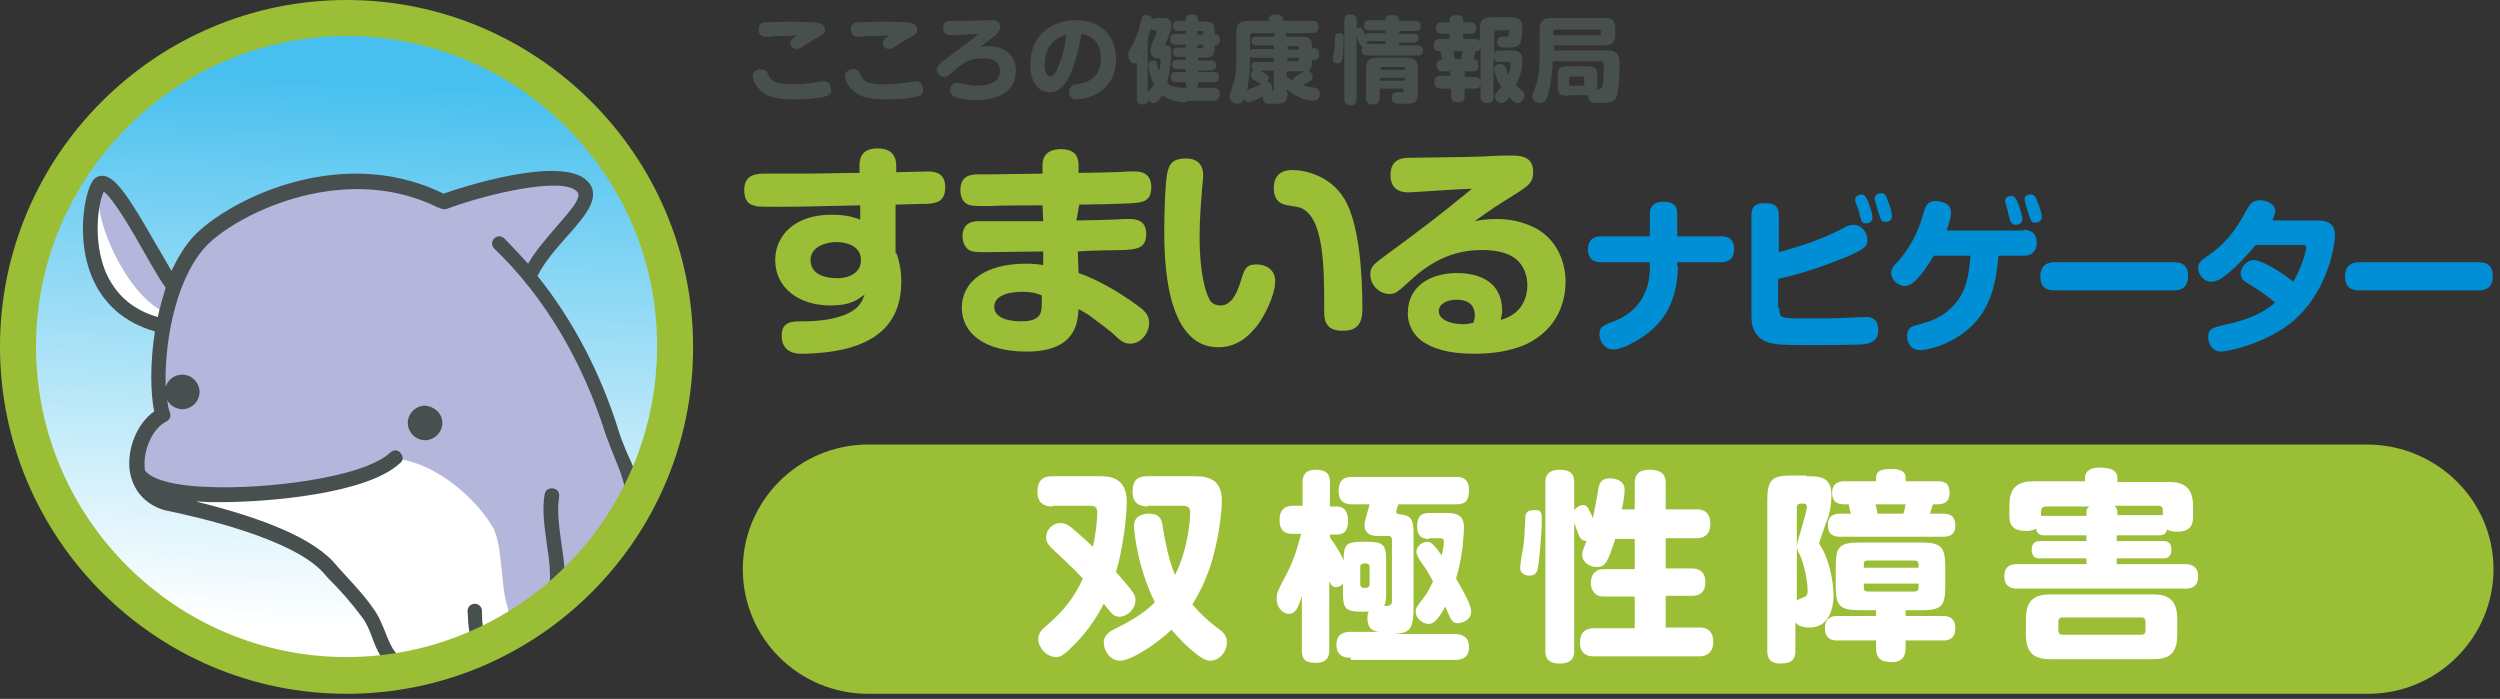
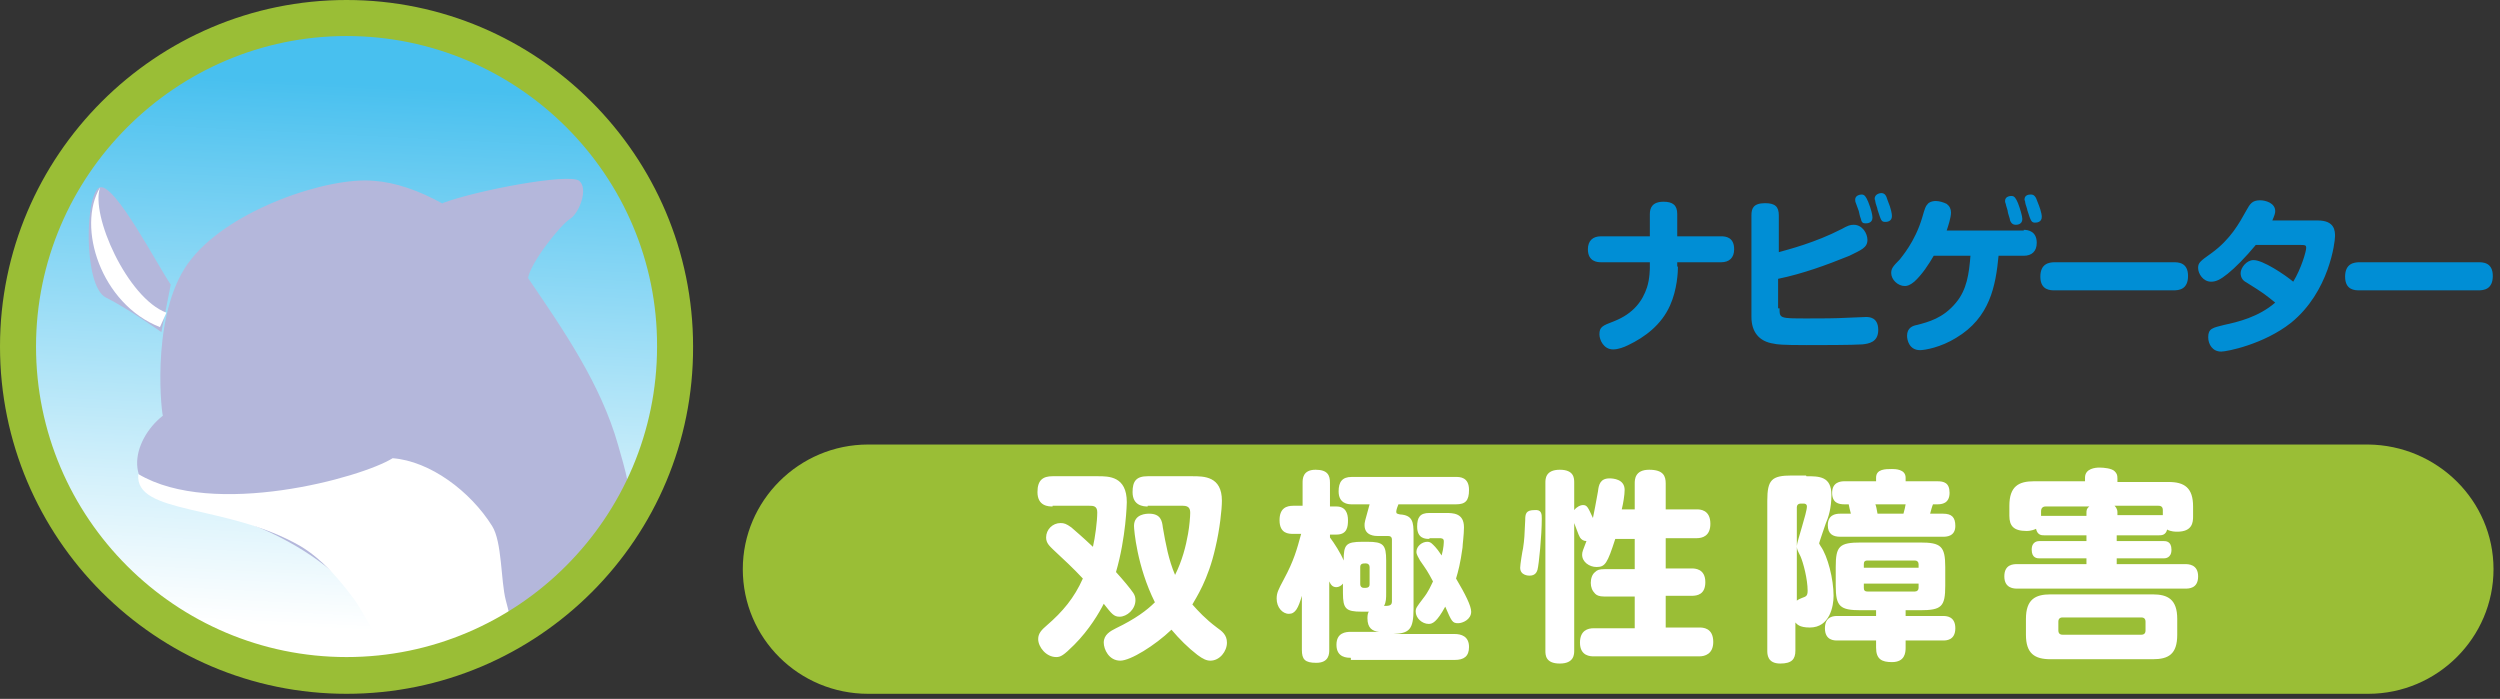
<svg xmlns="http://www.w3.org/2000/svg" width="347" height="97" viewBox="0 0 347 97" fill="none">
  <rect x="0" y="0" width="347" height="97" fill="#333333" stroke="none" />
  <g clip-path="url(#clip0_1_61)">
    <path d="M93.8 48.1C93.8 73.3 73.4 93.7 48.2 93.7C23 93.7 2.6 73.3 2.6 48.1C2.6 22.9 23 2.5 48.2 2.5C73.3 2.5 93.8 22.9 93.8 48.1Z" fill="url(#paint0_linear_1_61)" />
    <path d="M87.4 72.4C86.7 75.2 82.7 80.1 80.2 81.5C79 82.2 77.7 82.7 76.5 83.2C75.7 85.5 74 87.2 70.4 88C68.5 88.4 67.6 88 67 87C64.7 88 62.4 89.1 59.9 89.9C55.9 91.3 54.8 91.9 53 88.1C47.5 76.5 33.5 71.5 25 69.9C16.6 68.3 18.3 61.1 22.6 57.7C22.3 56.4 21 42.7 26.6 35.9C32.1 29 45.6 24.5 51.9 25.1C54.8 25.3 58.1 26.4 61.5 28.3L61.4 28.2C66.2 26.4 79 24 80.4 25.1C81.7 26.2 80.4 29.6 79.1 30.4C77.8 31.2 73.6 36.5 73.3 38.6C78.2 45.8 83.4 53.3 85.8 61.8C86.6 64.6 88.1 69.4 87.4 72.4ZM23.7 39.5C21.9 36.9 16 25.5 13.9 26C11.8 26.5 11.5 39.7 14.7 41.3C17.9 42.9 22.4 46.1 22.4 46.1L23.7 39.5Z" fill="#B4B7DB" />
    <path d="M58.2 91.5C57.1 91.4 56 91.2 55 90.8C52.5 89.8 50.8 85.4 49.1 83.1C47 80.3 44.7 77.6 41.7 75.8C31.5 69.9 18.6 71.5 19.2 65.8C29.6 72 50.2 66.3 54.5 63.6C59.7 64 65.3 68.2 68.3 73C69.7 75.2 69.5 80.6 70.2 83.3C71 86.4 71.5 87.4 68.5 89.2C65.8 90.7 61.7 91.8 58.2 91.5ZM23.1 43.4C17.7 41.4 12.5 29.8 13.9 26C10.6 31.5 14 42.2 22.2 45.4L23.1 43.4Z" fill="white" />
-     <path d="M61.4 58.7C61.4 60 60.3 61.1 59 61.1C57.7 61.1 56.6 60 56.6 58.7C56.6 57.4 57.7 56.3 59 56.3C60.3 56.4 61.4 57.4 61.4 58.7ZM88.2 72.8C86.2 77 83.1 79.6 79.9 82.4C79.2 83 78.5 83.5 77.8 84.2C77.6 84.4 77.3 84.6 77.1 84.8C75.9 86.4 73.8 87.7 71.8 88.7C68 91.1 64.1 92.6 60.2 93.4C59.3 93.6 58.5 93.7 57.6 93.7C55.7 93.7 54 93.1 52.8 91C52.3 90.2 52 89.4 51.7 88.6C51.3 87.5 50.9 86.5 50.2 85.6C48.8 83.7 47.2 81.9 45.5 80.2L44.8 79.4C40.4 74.7 27.6 71.8 22.8 70.8C20.1 70 18.4 68 18 65.3C17.6 62.2 19.1 58.7 21.4 57.1C20.9 54.7 20.8 50.5 21.5 46C17.3 44.8 14.3 42.2 12.7 38.3C10.6 33.1 11.7 27 12.8 25.2C13.1 24.7 13.6 24.4 14.2 24.4C16 24.4 18 27.5 21.7 34C22.5 35.3 23.2 36.6 23.8 37.6C24.6 35.9 25.5 34.4 26.6 33.1C30.8 28.3 46.7 19.7 61.4 26.8C61.5 26.8 61.5 26.9 61.5 26.9C64 26 77.9 21.5 81.5 25.1C83.6 27.2 81.3 29.9 78.8 32.7C77.3 34.4 75.6 36.3 74.6 38.3C79.5 44.4 83.4 51.8 85.9 59.9C86.2 60.9 86.6 61.8 87 62.8C88.4 65.8 89.9 69.2 88.2 72.8ZM21.9 44C22.2 42.6 22.6 41.3 23 39.9C23 39.9 22.9 39.9 22.9 39.8C22.1 38.7 21.1 36.9 20 35C18.5 32.3 15.7 27.5 14.4 26.6C13.6 28.3 12.9 33.3 14.6 37.6C16 40.9 18.4 43 21.9 44ZM85.3 63.5C84.9 62.5 84.5 61.5 84.1 60.4C80.9 50.2 75.6 41.2 68.6 34.5C68.2 34.1 68.2 33.5 68.6 33.1C69 32.7 69.6 32.7 70 33.1C71.1 34.2 72.2 35.4 73.3 36.6C74.4 34.7 76 32.9 77.3 31.4C79 29.4 80.9 27.4 80.1 26.6C78.1 24.4 67.3 27 62 29C61.6 29.1 61.2 29 60.9 28.8C60.8 28.8 60.7 28.8 60.6 28.7C47.1 22.2 32 30.2 28.3 34.5C24.1 39.4 22.8 48.2 23 53.7C23.3 52.7 24.2 52 25.3 52C26.6 52 27.7 53.1 27.7 54.4C27.7 55.7 26.6 56.8 25.3 56.8C24.4 56.8 23.5 56.2 23.2 55.5C23.3 56.2 23.4 56.9 23.6 57.3C23.8 57.8 23.5 58.3 23.1 58.5C21.2 59.4 19.8 62.5 20.1 65.1V65.3C20.2 65.3 20.2 65.4 20.3 65.5C21.4 66.7 24.7 67.5 29.3 67.6C36.1 67.9 50.2 66.5 54.2 62.8C54.6 62.4 55.3 62.4 55.6 62.9C56 63.3 56 64 55.5 64.3C50.9 68.6 37 69.7 30.6 69.7H29.1C28.5 69.7 27.8 69.6 27.2 69.6C34.4 71.4 42.5 74 46.2 77.9L46.9 78.7C48.5 80.5 50.3 82.3 51.7 84.3C52.6 85.5 53 86.6 53.5 87.8C53.8 88.6 54.1 89.3 54.5 90C55.6 91.8 57.2 91.9 59.7 91.4C61.8 91 63.9 90.3 66 89.4C65.1 88.6 65 87.1 64.9 84.8C64.9 84.2 65.4 83.8 65.9 83.8C66.5 83.8 66.9 84.3 66.9 84.8C66.9 87.3 67.2 87.9 67.4 88C67.5 88.1 68 88.2 70.3 87.1C70.4 87 70.5 87 70.7 86.9C72.3 85.9 74 84.7 75.6 83.3C75.8 83.1 75.9 82.8 76 82.6C76.6 80.6 76.3 78.1 75.9 75.5C75.6 73.2 75.2 70.8 75.6 68.6C75.7 68 76.2 67.7 76.8 67.8C77.4 67.9 77.7 68.4 77.6 69C77.3 70.9 77.6 73.1 77.9 75.3C78.2 77.2 78.5 79.2 78.3 81.1L78.5 80.9C81.6 78.3 84.5 75.8 86.3 72C87.6 69.2 86.5 66.4 85.3 63.5Z" fill="#484F4F" />
    <path d="M48.1 96.3C21.6 96.3 0 74.7 0 48.1C0 21.6 21.6 0 48.1 0C74.6 0 96.2 21.6 96.2 48.1C96.3 74.7 74.7 96.3 48.1 96.3ZM48.1 5C24.4 5 5 24.4 5 48.1C5 71.9 24.4 91.2 48.1 91.2C71.9 91.2 91.2 71.8 91.2 48.1C91.3 24.4 71.9 5 48.1 5Z" fill="#9ABE36" />
-     <path d="M124.4 35.1C124.7 35.9 125.1 37.2 125.1 39.1C125.1 44.7 121.8 47.7 116 48.7C113.7 49.1 111.7 49.1 111.3 49.1C110.7 49.1 108.5 49.1 108.5 46.6C108.5 44.6 109.9 44.6 111.5 44.6C113.3 44.6 116 44.4 117.9 43.4C119.5 42.6 119.8 41.4 120 40.9C119 41.6 118.1 42.4 115.3 42.4C110.8 42.4 107.6 39.9 107.6 36.1C107.6 32.7 110.3 29.8 115.4 29.8C116.5 29.8 118 29.9 119.4 30.5V28.5C113.9 28.6 111.9 28.7 108.5 28.7C105.4 28.7 105.1 28.7 104.6 28.5C104.1 28.4 103.3 28 103.3 26.4C103.3 24.2 105 24.1 106.1 24.1H111.2C114.6 24.1 115.9 24 119.3 24V23.2C119.3 22.5 119.2 20.6 121.8 20.6C124.4 20.6 124.4 22.5 124.4 23.1V23.9C125.1 23.9 128.2 23.8 128.8 23.8C129.8 23.8 131.2 24 131.2 26C131.2 28.1 129.8 28.2 128.7 28.3C128.1 28.3 127.7 28.3 124.3 28.4V35.1H124.4ZM119.5 36.1C119.5 33.7 116.6 33.6 116.1 33.6C114.7 33.6 112.5 34.2 112.5 36.1C112.5 38.4 115.2 38.6 116 38.6C117.8 38.7 119.5 37.9 119.5 36.1ZM149.4 30.6C150.4 30.6 155.1 30.5 156 30.4H156.9C158 30.4 159.1 30.8 159.1 32.5C159.1 34.5 157.7 34.6 156 34.7C155 34.7 150.5 34.8 149.6 34.9L149.7 37.9C153 39 156.6 41.4 158.4 42.8C159.4 43.6 159.5 44.3 159.5 44.8C159.5 46.2 158.4 47.7 156.9 47.7C156.2 47.7 155.7 47.5 154.7 46.5C154.2 46 152.8 45 151.5 44C150.7 43.4 150.2 43.2 149.7 42.9C149.6 44.8 149.3 48.8 142.5 48.8C136.7 48.8 133.5 46.3 133.5 42.7C133.5 39.2 136.6 36.6 142.4 36.6C143.5 36.6 144.3 36.7 144.8 36.8V34.9C143.6 34.9 138.2 35 137.1 35C135.6 35 135 35 134.5 34.7C134 34.4 133.6 33.7 133.6 32.8C133.6 31.3 134.5 30.7 135.8 30.7H144.8L144.7 28.5C143.5 28.5 138.5 28.5 137.4 28.6H136.7C135.4 28.6 134.7 28.6 134.2 28.3C133.6 28 133.3 27.2 133.3 26.4C133.3 24.2 135 24.2 135.9 24.2H137.6C138.7 24.2 143.6 24.1 144.7 24.1V22.9C144.7 21 146.3 20.7 147.2 20.7C148.5 20.7 149.7 21.1 149.7 22.9V24C150.8 24 155.7 23.9 156.7 23.8H157.6C158.5 23.8 159.8 24.1 159.8 26C159.8 28 158.5 28.1 157.2 28.2C156 28.3 150.9 28.4 149.8 28.4L149.4 30.6ZM141.9 40.5C141.1 40.5 138 40.6 138 42.6C138 43.9 139.5 44.6 141.7 44.6C142.6 44.6 143.8 44.5 144.3 43.7C144.6 43.2 144.6 42.7 144.6 41C144.1 40.8 143.3 40.5 141.9 40.5ZM167 24.4C167 24.8 166.8 26.5 166.8 26.9C166.7 28 166.5 30.6 166.5 32.9C166.5 37.4 167.2 40.4 167.9 41.6C168.1 42 168.6 42.4 169.4 42.4C170.8 42.4 171.6 41 172.2 39.1C172.7 37.4 172.9 36.7 174.4 36.7C175.8 36.7 177 37.5 177 39C177 41.1 175.4 44 174.5 45.2C173.8 46 172.2 48.2 169.1 48.2C161.6 48.2 161.6 35.5 161.6 31.8C161.6 30.1 161.7 24.9 162.1 23.7C162.5 22.1 163.6 22 164.8 22C167 22.1 167 23.9 167 24.4ZM183.8 43.1C183.8 37.1 183.8 30 180.4 28.8C180.1 28.7 178.6 28.5 178.3 28.4C177.6 28.2 176.8 27.7 176.8 26.1C176.8 24.9 177.3 23.6 179.4 23.6C181 23.6 184.6 24.3 186.6 27.6C188.6 30.9 189.1 37.6 189.1 42.8C189.1 44 189 45.9 186.5 45.9C183.8 46 183.8 44.2 183.8 43.1ZM207.8 30.4C209.4 30.4 211.1 30.7 212.8 31.5C215.8 32.9 217.3 36 217.3 39.1C217.3 41.6 216.4 45.6 211.8 47.8C209.5 48.8 207 49.1 204.6 49.1C200.8 49.1 198.9 48.3 197.6 47.5C196.2 46.6 195.4 45.1 195.4 43.5C195.4 39.6 198.7 37.9 202.2 37.9C204.2 37.9 208.5 38.4 208.5 43.2C208.5 43.6 208.4 43.9 208.3 44.4C211.7 43.5 212 40.6 212 39.6C212 38.3 211.5 36.2 209.3 35.3C208.1 34.8 206.6 34.7 205.8 34.7C203.3 34.7 199.8 35.2 195.9 38.8C193.8 40.7 193.7 40.8 192.8 40.8C191.6 40.8 190.2 39.7 190.2 38.1C190.2 37 190.6 36.7 192.8 35.1C196.9 32.1 199.9 29.8 203.2 27.1C203.6 26.8 203.8 26.6 204.3 26.2C202.9 26.2 196.2 26.7 195.5 26.7C194.8 26.7 193 26.6 193 24.3C193 22.1 194.6 21.9 195.6 21.9C203.7 21.8 204.4 21.8 208.3 21.6H209.9C210.8 21.6 212.8 21.6 212.8 23.8C212.8 25.4 212.4 25.7 208.8 27.9C206.9 29.1 205.5 30.1 204.7 30.7C205.7 30.5 206.6 30.4 207.8 30.4ZM204.7 43.8C204.7 42.1 203.5 41.6 202.2 41.6C200.8 41.6 199.7 42.2 199.7 43.2C199.7 44.2 201 45 203.2 45C203.7 45 204 44.9 204.5 44.8C204.7 44.2 204.7 44 204.7 43.8Z" fill="#9ABE36" />
    <path d="M232.9 37C232.9 37.7 232.8 40.2 231.8 42.4C230.6 45.1 228.3 46.8 226 47.9C225.4 48.2 224.6 48.5 223.9 48.5C222.6 48.5 222 47.2 222 46.4C222 45.4 222.4 45.2 224 44.6C226.8 43.5 228 41.7 228.6 39.9C229 38.7 229 37.2 229 37.1V36.4H222.2C221.7 36.4 220.4 36.3 220.4 34.6C220.4 33.4 221.1 32.8 222.2 32.8H229V29.7C229 28.9 229.3 28 230.9 28C232.2 28 232.8 28.5 232.8 29.7V32.8H238.9C239.5 32.8 240.7 32.9 240.7 34.6C240.7 35.8 240 36.4 238.9 36.4H232.8V37H232.9ZM247 42.8C247 44.2 247 44.2 250.9 44.2C252.7 44.2 254.8 44.2 256.5 44.1C256.9 44.1 258.6 44 259 44C259.4 44 260.7 44 260.7 45.8C260.7 47.5 259.4 47.7 258.5 47.8C257.1 47.9 252.5 47.9 250.7 47.9C247.3 47.9 246.6 47.8 246.2 47.7C244.1 47.4 243.1 46 243.1 44V29.9C243.1 29 243.3 28.2 245 28.2C246.4 28.2 246.9 28.7 246.9 29.9V35C248.3 34.6 251.9 33.7 255.6 31.8C256.5 31.3 256.8 31.2 257.3 31.2C258.5 31.2 259.2 32.4 259.2 33.3C259.2 34.4 258.3 34.7 256.7 35.5C253.5 36.8 250.2 38 246.8 38.7V42.8H247ZM257.6 28.2C257.5 28 257.5 27.8 257.5 27.7C257.5 27.1 258.2 27 258.4 27C258.8 27 259 27.3 259.3 28C259.7 29 259.9 29.8 259.9 30.2C259.9 31 259.1 31 259 31C258.7 31 258.4 31 258.3 30.4C258.2 30.2 258 29.4 258 29.3C257.9 29.1 257.7 28.4 257.6 28.2ZM260.3 28C260.3 27.8 260.2 27.7 260.2 27.6C260.2 26.9 261 26.8 261.1 26.8C261.6 26.8 261.8 27.1 262 27.8C262.5 29 262.6 29.7 262.6 30C262.6 30.8 261.8 30.8 261.7 30.8C261.1 30.8 261.1 30.6 260.6 29.1C260.6 28.9 260.3 28.2 260.3 28ZM280.9 31.9C281.5 31.9 282.7 32.1 282.7 33.7C282.7 34.9 282 35.5 280.9 35.5H277.4C277 39.7 276.2 44.1 271.5 46.9C269.4 48.2 267.2 48.6 266.5 48.6C265 48.6 264.7 47.2 264.7 46.6C264.7 45.5 265.5 45.2 266.1 45.1C267.6 44.7 269.7 44.2 271.5 42C273 40.2 273.3 38 273.5 35.5H268.4C267.7 36.7 266.8 38.1 265.7 39.1C265.1 39.6 264.7 39.7 264.4 39.7C263.4 39.7 262.5 38.8 262.5 37.9C262.5 37.3 262.7 37 263.7 36C263.9 35.7 265.8 33.6 266.8 30.2C267.2 28.8 267.3 28.6 267.5 28.4C267.6 28.2 268 27.9 268.7 27.9C269.2 27.9 269.8 28.1 270.2 28.3C270.6 28.6 270.8 29 270.8 29.5C270.8 30.2 270.4 31.4 270.2 32H280.9V31.9ZM278.4 28.3C278.3 28.1 278.3 27.9 278.3 27.9C278.3 27.2 279.1 27.2 279.2 27.2C279.6 27.2 279.8 27.5 280.1 28.2C280.4 29 280.7 30 280.7 30.4C280.7 31.2 279.9 31.2 279.8 31.2C279.5 31.2 279.2 31.1 279 30.6C279 30.4 278.7 29.6 278.7 29.5C278.7 29.2 278.4 28.5 278.4 28.3ZM281.1 28.1C281.1 27.9 281 27.8 281 27.7C281 27 281.7 27 281.9 27C282.4 27 282.6 27.4 282.8 28C283.1 28.7 283.4 29.6 283.4 30.1C283.4 30.9 282.6 30.9 282.5 30.9C282 30.9 281.9 30.8 281.4 29.2C281.4 29 281.1 28.3 281.1 28.1ZM285.2 40.3C284.6 40.3 283.2 40.3 283.2 38.4C283.2 36.6 284.4 36.4 285.2 36.4H301.7C302.3 36.4 303.7 36.4 303.7 38.3C303.7 40.2 302.4 40.3 301.7 40.3H285.2ZM313.1 34C311.7 35.7 310.2 37.2 309.2 38C308.2 38.8 307.6 39.1 306.9 39.1C305.8 39.1 305.1 38 305.1 37.2C305.1 36.5 305.3 36.3 307 35.1C309.6 33.2 310.8 31 311.8 29.2C312.3 28.3 312.6 27.8 313.7 27.8C314.5 27.8 315.8 28.2 315.8 29.3C315.8 29.6 315.7 29.9 315.4 30.6H321.7C324.1 30.6 324.1 32.1 324.1 32.8C324.1 33.6 323.3 40.5 318 44.8C314.2 47.8 309.1 48.8 308.3 48.8C307.1 48.8 306.5 47.8 306.5 46.8C306.5 45.6 307.1 45.5 308.7 45.1C310.6 44.7 313.5 44 315.8 42C314.3 40.8 314.2 40.7 311.8 39.2C311.2 38.9 311 38.4 311 37.9C311 37.2 311.8 36.1 312.8 36.1C314.1 36.1 317.1 38.1 318.3 39.1C319.4 37.3 320.1 34.9 320.1 34.4C320.1 34 319.9 34 319.3 34H313.1ZM327.5 40.3C326.9 40.3 325.5 40.3 325.5 38.4C325.5 36.6 326.7 36.4 327.5 36.4H344C344.6 36.4 346 36.4 346 38.3C346 40.2 344.7 40.3 344 40.3H327.5Z" fill="#008ED5" />
-     <path d="M114.5 13.4C113.8 13.6 112.2 13.8 110.4 13.8C107.9 13.8 106.5 13.5 105.5 12.5C105.2 12.2 104.5 11.4 104.5 10.6C104.5 9.7 105.4 9.6 105.6 9.6C106.1 9.6 106.4 9.8 106.5 10.1C107 11.3 107.5 11.7 110 11.7C111.1 11.7 112.3 11.6 113.4 11.4C114.1 11.3 114.2 11.3 114.3 11.3C115 11.3 115.3 11.7 115.3 12.3C115.5 12.9 115.2 13.2 114.5 13.4ZM107.7 5C106.8 5.1 106.6 5.1 106.4 5.1C106.1 5.1 105.3 5.1 105.3 4.1C105.3 3.6 105.5 3.2 106.1 3.1C106.3 3.1 109.3 3 109.7 3C110.2 3 112.9 3.1 113.2 3.1C113.7 3.2 114.5 3.3 114.5 4.1C114.5 4.7 114.2 4.8 113.5 5.2C112.9 5.5 112.4 5.8 111.7 6.3C111.5 6.4 111 6.8 110.6 6.8C110.1 6.8 109.7 6.4 109.7 6C109.7 5.5 110.2 5.2 110.7 4.9C109.5 5 108.7 5 107.7 5ZM127.3 13.4C126.6 13.6 125 13.8 123.2 13.8C120.7 13.8 119.3 13.5 118.3 12.5C118 12.2 117.3 11.4 117.3 10.6C117.3 9.7 118.2 9.6 118.4 9.6C118.9 9.6 119.2 9.8 119.3 10.1C119.8 11.3 120.3 11.7 122.8 11.7C123.9 11.7 125.1 11.6 126.2 11.4C126.9 11.3 127 11.3 127.1 11.3C127.8 11.3 128.1 11.7 128.1 12.3C128.2 12.9 127.9 13.2 127.3 13.4ZM120.5 5C119.6 5.1 119.4 5.1 119.2 5.1C118.9 5.1 118.1 5.1 118.1 4.1C118.1 3.6 118.3 3.2 118.9 3.1C119.1 3.1 122.1 3 122.5 3C123 3 125.7 3.1 126 3.1C126.5 3.2 127.3 3.3 127.3 4.1C127.3 4.7 127 4.8 126.3 5.2C125.7 5.5 125.2 5.8 124.5 6.3C124.3 6.4 123.8 6.8 123.4 6.8C122.9 6.8 122.5 6.4 122.5 6C122.5 5.5 123 5.2 123.5 4.9C122.2 5 121.4 5 120.5 5ZM137.1 6.4C139.5 6.4 141 7.7 141 9.8C141 11.5 140.1 12.6 139.3 13C138.1 13.7 136.8 13.9 135.4 13.9C134.5 13.9 133.5 13.8 132.7 13.5C132.3 13.4 131.9 13.1 131.9 12.5C131.9 12 132.2 11.5 132.7 11.5C132.9 11.5 133.3 11.6 133.9 11.7C134.4 11.8 135 11.9 135.4 11.9C136.7 11.9 137.4 11.7 137.9 11.4C138.3 11.2 138.8 10.7 138.8 9.9C138.8 9.2 138.5 8.7 138 8.4C137.7 8.2 137.3 8.1 136.4 8.1C134.7 8.1 133.7 8.6 132.1 10.1C131.6 10.5 131.4 10.7 131.1 10.7C130.5 10.7 130 10.1 130 9.7C130 9.3 130.2 9 131 8.4C133.9 6.2 135.2 5.3 135.8 4.7C135.5 4.7 132.6 4.9 132 4.9C131.8 4.9 130.9 4.9 130.9 3.9C130.9 2.9 131.5 2.9 132.4 2.9C134.2 2.9 134.6 2.9 137.3 2.8H137.6C138 2.8 138.8 2.8 138.8 3.8C138.8 4.2 138.6 4.5 138.3 4.8C137.6 5.3 137.5 5.4 136.5 6.2C136.4 6.3 136.2 6.4 136 6.6C136.6 6.4 136.8 6.4 137.1 6.4ZM148.1 11.2C147.4 12.3 146.6 12.8 145.7 12.8C143.8 12.8 143 10.9 143 9C143 4.8 146.1 2.8 149.3 2.8C153.1 2.8 154.9 5.2 154.9 8.2C154.9 13.1 150.4 13.8 149.4 13.8C148.4 13.8 148.4 12.9 148.4 12.7C148.4 11.9 149 11.8 149.4 11.7C150.5 11.5 152.8 11.2 152.8 8.1C152.8 5.9 151.5 4.9 150.1 4.7C149.7 7 149 9.8 148.1 11.2ZM145 9C145 10.1 145.4 10.6 145.8 10.6C146.3 10.6 146.7 9.8 147 9C147.7 7.2 147.9 5.9 148 4.8C145.2 5.6 145 8.1 145 9ZM164.7 14.2C163.5 14.2 162.3 13.9 161.3 13.2C160.8 14.1 160.5 14.3 160.1 14.3C160 14.3 159.6 14.3 159.4 13.9C159.3 14.5 158.7 14.5 158.6 14.5C157.8 14.5 157.8 13.9 157.8 13.7V8.7C157.7 8.7 157.6 8.8 157.5 8.8C157 8.8 156.6 8.3 156.6 7.6C156.6 7.3 156.7 7.1 156.8 6.9C157.6 5.5 157.9 4.9 158.4 2.8C158.5 2.4 158.6 2.1 159.2 2.1C159.5 2.1 159.9 2.3 160 2.7C160.1 2.6 160.2 2.5 160.6 2.5H161.3C161.8 2.5 162.6 2.5 162.6 3.5C162.6 4.3 162.2 5 161.8 6L161.7 6.2C161.7 6.3 161.8 6.3 162 6.3C162.6 6.3 162.6 6.9 162.6 7.2C162.6 8 162.4 10.1 162 11.5C162.5 12 163.1 12.2 164.8 12.2C164.7 12.1 164.6 12 164.6 11.6V11.4H163.3C162.9 11.4 162.5 11.3 162.5 10.7C162.5 10 163 10 163.3 10H164.6V9.6H163.4C162.8 9.6 162.7 9.3 162.7 8.9C162.7 8.3 163.1 8.3 163.4 8.3H164.6V7.9H163.5C163.1 7.9 162.8 7.8 162.8 7.2C162.8 6.6 163.4 6.6 163.5 6.6H164.6V6.2H163.2C162.9 6.2 162.4 6.1 162.4 5.4C162.4 4.7 163 4.7 163.2 4.7H164.6V4.3H163.6C163.3 4.3 162.8 4.2 162.8 3.6C162.8 2.9 163.4 2.9 163.6 2.9H164.6V2.7C164.6 2.1 164.9 2 165.5 2C166.1 2 166.3 2.4 166.3 2.7V3H167C168.3 3 168.6 3.2 168.6 4.6V4.8C168.9 4.8 169.3 4.8 169.3 5.6C169.3 6.3 168.8 6.3 168.6 6.3C168.6 7.7 168.4 8 167 8H166.3V8.4H168.1C168.3 8.4 168.8 8.4 168.8 9.1C168.8 9.7 168.3 9.8 168.1 9.8H166.3V10H168.4C168.8 10 169.2 10.1 169.2 10.7C169.2 11.4 168.7 11.4 168.4 11.4H166.3V11.6C166.3 11.9 166.2 12 166.1 12.2H168.3C169.1 12.2 169.3 12.5 169.3 13C169.3 14 168.6 14 168.3 14H164.7V14.2ZM159.4 12.7C159.9 12.1 160 12 160.2 11.7C159.8 11 159.4 9.8 159.4 9C159.4 8.8 159.4 8.4 160.1 8.4C160.5 8.4 160.6 8.6 160.6 8.9C160.7 9.4 160.8 9.7 160.9 9.9C161 9.4 161.1 8.8 161.1 8.3C161.1 8.1 161 8.1 160.7 8.1C160.1 8.1 159.7 7.8 159.7 7C159.7 6.5 159.9 6.1 160.1 5.6C160.2 5.4 160.6 4.5 160.6 4.4C160.6 4.3 160.5 4.2 160.4 4.2C160.1 4.2 159.9 4.2 159.7 3.9C159.6 4.6 159.3 5.4 159.3 5.6V12.7H159.4ZM167 4.7V4.5C167 4.3 166.9 4.3 166.8 4.3H166.2V4.8H167V4.7ZM167 6.2H166.2V6.7H166.8C166.9 6.7 167 6.6 167 6.5V6.2ZM178.7 12.8C178.7 13.9 178.6 14.4 177.2 14.4H175.9C175.4 14.3 175.2 13.8 175.3 13.4C174.8 13.6 173.7 14.2 173.3 14.2C172.9 14.2 172.8 13.9 172.7 13.7C172.4 14.4 172 14.4 171.8 14.4C171.3 14.4 170.7 14.1 170.7 13.4C170.7 13.2 170.7 13.1 171 12.2C171.4 11 171.6 10.1 171.6 8.5V4.5C171.6 3.2 172.2 2.9 173.2 2.9H176.1C176.1 2.6 176.1 2 177 2C177.9 2 178.1 2.3 178.1 2.9H182.1C182.4 2.9 183 2.9 183 3.7C183 4.3 182.8 4.6 182.1 4.6H178.3C178.5 4.7 178.6 4.9 178.6 5.1H180.6C181.7 5.1 182.1 5.3 182.1 6.5V6.7H182.4C182.9 6.7 183.1 7 183.1 7.5C183.1 7.9 183 8.3 182.4 8.3H182.1V8.5C182.1 9.7 181.8 9.9 180.6 9.9H178.6V10.6C178.9 10.8 179.1 11 179.4 11.2C179.5 10.8 179.6 10.7 180.5 10.2C181 9.9 181.2 9.8 181.4 9.8C181.9 9.8 182.2 10.3 182.2 10.7C182.2 10.9 182.1 11.1 181.9 11.2C181.5 11.5 181 11.7 180.8 11.8C181.2 11.9 181.3 12 182.6 12.2C183.1 12.3 183.2 12.8 183.2 13C183.2 13.3 183.1 14 182.2 14C181.6 14 180 13.6 178.6 12.4V12.8H178.7ZM173.5 8.6C173.5 9.4 173.4 10.9 173.1 12.5C174 12.1 174.7 11.9 175.1 11.7C175 11.7 174.6 11.4 174.4 11.3C173.6 10.8 173.6 10.7 173.6 10.4C173.6 10.1 173.8 9.9 174 9.7C173.8 9.6 173.7 9.4 173.7 9.2C173.7 8.6 174.2 8.6 174.4 8.6H176.8V8H174.1C173.7 8 173.6 7.9 173.5 7.8V8.6ZM176.8 5.1C176.8 4.9 176.9 4.7 177.1 4.6H173.9C173.6 4.6 173.5 4.8 173.5 5V7C173.6 6.9 173.7 6.8 174.1 6.8H176.8V6.3H174.4C174 6.3 173.7 6.2 173.7 5.7C173.7 5.1 174.2 5.1 174.4 5.1H176.8ZM174.9 9.8C176.1 10.4 176.1 10.6 176.1 10.9C176.1 11.1 176 11.3 175.9 11.4C176.4 11.4 176.6 11.9 176.6 12.2C176.6 12.4 176.5 12.5 176.5 12.6C176.7 12.6 176.8 12.5 176.8 12.3V9.8H174.9ZM180.3 6.8V6.6C180.3 6.4 180.2 6.4 180.1 6.4H178.7V6.9H180.3V6.8ZM180.3 8H178.7V8.5H180.1C180.3 8.5 180.3 8.4 180.3 8.3V8ZM186.5 5.3C186.5 6.7 186.4 8 186.3 8.4C186.2 8.6 186.1 8.8 185.7 8.8C185.5 8.8 185 8.7 185 8.3C185 8.1 185.1 7.3 185.2 7.1C185.3 6.2 185.3 6 185.3 5.1C185.3 4.6 185.7 4.6 185.9 4.6C186.5 4.6 186.5 5 186.5 5.3ZM192.3 4.6V4.2H190.1C189.9 4.2 189.3 4.2 189.3 3.5C189.3 2.8 189.9 2.8 190.1 2.8H192.3V2.7C192.3 2.2 192.8 2.1 193.2 2.1C193.8 2.1 194.2 2.3 194.2 2.7V2.9H196.4C196.6 2.9 197.2 2.9 197.2 3.6C197.2 4.3 196.6 4.3 196.4 4.3H194.2V4.7H196.3C196.4 4.7 196.9 4.7 196.9 5.3C196.9 5.8 196.4 5.9 196.3 5.9H194.2V6.3H196.7C196.9 6.3 197.5 6.3 197.5 7C197.5 7.7 197.1 7.7 196.7 7.7H189.8C189.6 7.7 189 7.7 189 7C189 6.6 189.1 6.5 189.2 6.4C188.9 6.4 188.8 6.3 188.6 5.9C188.5 5.6 188.4 5.4 188.3 5V13.8C188.3 14 188.3 14.6 187.5 14.6C186.7 14.6 186.6 14.1 186.6 13.8V2.8C186.6 2.6 186.6 2 187.4 2C188.3 2 188.3 2.6 188.3 2.8V4C188.4 3.9 188.6 3.8 188.7 3.8C189 3.8 189.1 4 189.2 4.2C189.3 4.4 189.5 4.8 189.5 5C189.5 4.6 190 4.6 190.1 4.6H192.3ZM190.3 5.7C190 5.7 189.9 5.6 189.8 5.6C189.8 5.9 189.7 6 189.6 6.1H192.3V5.7H190.3ZM191.5 12.2V13.5C191.5 13.8 191.5 14.5 190.6 14.5C189.9 14.5 189.6 14.2 189.6 13.5V9.5C189.6 8.3 190.2 8 191.1 8H195.3C196.2 8 196.8 8.3 196.8 9.5V12.8C196.8 14.1 196.6 14.4 194.9 14.4C193.7 14.4 193.2 14.4 193.2 13.6C193.2 12.8 193.7 12.8 194 12.8H194.6C194.8 12.8 194.8 12.7 194.8 12.5V12.3H191.5V12.2ZM195 9.7C195 9.4 195 9.3 194.8 9.3H191.8C191.6 9.3 191.6 9.5 191.6 9.7H195ZM195 10.8H191.5V11.2H195V10.8ZM208.1 8.6C207.9 8.6 207.4 8.6 207.3 8V13.4C207.3 13.8 207.2 14.3 206.5 14.3C205.9 14.3 205.5 14.1 205.5 13.4V11.7C205.4 12.3 205 12.3 204.7 12.3H203.3V13.3C203.3 13.6 203.3 14.2 202.4 14.2C201.7 14.2 201.4 14 201.4 13.3V12.3H200C199.8 12.3 199.1 12.3 199.1 11.4C199.1 10.6 199.6 10.5 200 10.5H201.3V9.9H200.3C200.1 9.9 199.4 9.9 199.4 9.1C199.4 8.6 199.7 8.2 200.2 8.2C200.1 8 200 7.4 199.9 7.1H199.7C199.3 7.1 199 6.9 199 6.3C199 5.6 199.4 5.4 199.8 5.4H201.2V4.7H200.2C200 4.7 199.3 4.7 199.3 3.9C199.3 3.1 199.9 3.1 200.2 3.1H201.2V2.9C201.2 2.6 201.2 2.1 202.1 2.1C202.9 2.1 203.1 2.3 203.1 2.9V3.1H204.1C204.3 3.1 204.9 3.1 204.9 3.9C204.9 4.7 204.4 4.7 204.1 4.7H203.1V5.4H204.7C204.9 5.4 205.2 5.4 205.4 5.8V4C205.4 2.8 205.9 2.4 207 2.4H209.9C211.2 2.4 211.3 3.3 211.3 3.7C211.3 4.3 211.2 5.5 211 6C210.7 6.6 210.2 6.6 209 6.6C208.4 6.6 207.8 6.6 207.8 5.8C207.8 5.1 208.3 5.1 208.6 5.1C209.2 5.1 209.3 5.1 209.4 4.9C209.4 4.8 209.5 4.5 209.5 4.4C209.5 4.3 209.5 4.2 209.3 4.2H207.8C207.6 4.2 207.4 4.3 207.4 4.6V7.6C207.5 7 208 7 208.2 7H209.9C210.3 7 211.3 7 211.3 8.3C211.3 9.5 211 10.8 210.4 11.8C210.5 11.9 210.9 12.3 211.2 12.5C211.4 12.7 211.6 12.9 211.6 13.2C211.6 13.8 211.1 14.3 210.7 14.3C210.4 14.3 210.1 14.2 209.5 13.5C209 14.2 208.7 14.3 208.4 14.3C207.9 14.3 207.5 13.8 207.5 13.4C207.5 13.1 207.6 13 207.9 12.6L208.4 12.1C207.7 11 207.4 10 207.4 9.6C207.4 8.9 208.1 8.9 208.3 8.9C208.8 8.9 208.9 9.2 209 9.5C209.2 10 209.3 10.3 209.4 10.4C209.6 9.7 209.7 9.2 209.7 8.9C209.7 8.6 209.5 8.6 209.3 8.6H208.1ZM202.8 8.2C202.9 7.6 203 7.3 203 7.1H201.7C201.9 8 201.9 8 202 8.2H202.8ZM205.5 6.7C205.3 7.1 205 7.1 204.8 7.1C204.8 7.3 204.6 8.1 204.5 8.2C204.7 8.2 205.2 8.2 205.2 9.1C205.2 9.9 204.8 9.9 204.5 9.9H203.3V10.7H204.7C205 10.7 205.4 10.7 205.5 11.3V6.7ZM217.8 13.3C216.4 13.3 216.2 13 216.2 11.6V10.8C216.2 9.4 216.4 9.2 217.8 9.2H220.1C221.5 9.2 221.7 9.4 221.7 10.8V11.6C221.7 12 221.7 12.2 221.6 12.4C222 12.4 222.3 12.4 222.4 11.9C222.6 11.3 222.6 9.8 222.6 9.1C222.6 8.6 222.6 8.5 222.1 8.5H215.5C215.5 9.3 215.4 11 215 12.6C214.6 14.2 214.2 14.3 213.9 14.3C213.9 14.3 212.7 14.3 212.7 13.4C212.7 13.1 212.8 12.8 213 12.4C213.5 11.1 213.7 9.9 213.7 7.8V4.1C213.7 2.9 214.2 2.5 215.3 2.5H222.7C223.7 2.5 224.2 2.8 224.2 4V4.8C224.2 6 223.7 6.3 222.7 6.3H215.7V7H222.9C223.6 7 224.2 7 224.6 7.7C224.7 7.9 224.8 8.2 224.8 8.9C224.8 9.4 224.8 12.2 224.4 13.3C224.1 14.3 223.2 14.3 221.9 14.3C221.3 14.3 221 14.3 220.8 14.1C220.6 14 220.4 13.6 220.4 13.2H217.8V13.3ZM215.6 4.9H222C222.2 4.9 222.2 4.8 222.2 4.7V4.3C222.2 4.1 222.1 4.1 222 4.1H215.9C215.7 4.1 215.6 4.2 215.6 4.4V4.9ZM219.9 10.9C219.9 10.7 219.8 10.6 219.6 10.6H218.1C217.9 10.6 217.8 10.7 217.8 10.9V11.6C217.8 11.8 217.9 11.9 218.1 11.9H219.6C219.8 11.9 219.9 11.8 219.9 11.6V10.9Z" fill="#484F4F" />
    <path d="M346.1 79C346.1 88.5 338.3 96.3 328.7 96.3H120.5C110.9 96.3 103.1 88.6 103.1 79C103.1 69.5 110.9 61.7 120.5 61.7H328.7C338.3 61.8 346.1 69.5 346.1 79Z" fill="#9ABE36" />
    <path d="M146.1 70.3C145.6 70.3 144 70.3 144 68.3C144 66.6 144.8 66.1 146.1 66.1H152.4C153.9 66.1 156.4 66.1 156.4 69.7C156.4 69.8 156.3 74.6 154.9 79.4C155.9 80.5 156.9 81.7 157.3 82.3C157.5 82.6 157.6 82.9 157.6 83.3C157.6 84.6 156.4 85.6 155.4 85.6C154.6 85.6 154.3 85.2 153.2 83.8C152.6 85 151.2 87.4 149.1 89.5C147.6 91 147.2 91.2 146.6 91.2C145.2 91.2 144.1 89.8 144.1 88.7C144.1 87.9 144.6 87.4 145.3 86.8C147.5 84.9 149.1 83 150.3 80.3C149 78.9 147.6 77.6 146.2 76.3C145.7 75.8 145.2 75.4 145.2 74.6C145.2 73.5 146.1 72.6 147.2 72.6C147.7 72.6 148 72.7 148.7 73.2C149.6 74 150 74.3 151.7 75.9C152 74.6 152.3 72.4 152.3 71.1C152.3 70.2 151.7 70.2 151.2 70.2H146.1V70.3ZM159.3 70.3C158.7 70.3 157.2 70.2 157.2 68.3C157.2 66.8 157.7 66.1 159.3 66.1H165.5C167.1 66.1 169.6 66.1 169.6 69.5C169.6 70.7 169.3 73.5 168.7 76C167.7 80.5 166 83 165.5 83.9C166.3 84.8 167.3 85.9 168.9 87.1C169.6 87.6 170.3 88.1 170.3 89.2C170.3 90.4 169.3 91.7 168 91.7C167.5 91.7 167 91.5 166.2 90.9C164.9 89.9 163.7 88.7 162.6 87.4C160.3 89.6 156.9 91.7 155.5 91.7C153.9 91.7 153.2 90.1 153.2 89.2C153.2 88.1 154.1 87.6 154.9 87.2C157.6 85.9 159.2 84.7 160.3 83.6C157.8 78.6 157.4 73.5 157.4 73C157.4 71.3 159.2 71.3 159.5 71.3C161.1 71.3 161.3 72.3 161.4 73.2C161.8 75.5 162.2 77.7 163.1 79.8C164.1 77.8 164.6 75.8 164.9 74.1C165.1 73 165.2 71.7 165.2 71.2C165.2 70.7 165.1 70.2 164.2 70.2H159.3V70.3ZM187.5 91.3C187 91.3 185.5 91.3 185.5 89.5C185.5 87.8 186.8 87.7 187.5 87.7H191.4C190.5 87.6 189.8 87.2 189.8 85.8C189.8 85.3 189.9 85 190 84.9H189C186.8 84.9 186.4 84.5 186.4 82.3V81C186.2 81.3 185.8 81.5 185.5 81.5C184.9 81.5 184.7 81.1 184.5 80.7V90.2C184.5 90.7 184.5 92 182.7 92C181.1 92 180.7 91.5 180.7 90.2V82.7C180.2 84.4 179.8 85.2 178.9 85.2C178 85.2 177.2 84.3 177.2 83.1C177.2 82.3 177.4 81.9 178.2 80.4C179.6 77.8 180 76.3 180.6 74.1H179.5C178.9 74.1 177.6 74.1 177.6 72.2C177.6 70.5 178.6 70.2 179.5 70.2H180.8V67C180.8 66.5 180.8 65.2 182.6 65.2C184.3 65.2 184.6 66 184.6 67V70.3H185.5C186.8 70.3 187.1 71.3 187.1 72.2C187.1 73.1 187 74.2 185.5 74.2H184.6V74.6C185.2 75.4 186.1 76.8 186.5 77.8C186.5 75.6 186.8 75.2 189.1 75.2H189.8C192 75.2 192.4 75.6 192.4 77.8V82.3C192.4 83 192.4 83.6 192.1 84.1C192.7 84.1 193.2 84.1 193.2 83.5V74.9C193.2 74.8 193.2 74.4 192.7 74.4H191.3C190.9 74.4 189.4 74.4 189.4 72.9C189.4 72.5 189.4 72.5 190.1 70H187.6C187.1 70 185.8 69.9 185.8 68.2C185.8 66.9 186.3 66.2 187.6 66.2H202.1C202.6 66.2 203.9 66.2 203.9 68C203.9 69.5 203.4 70 202.1 70H194.1C194 70.2 193.8 70.8 193.8 71C193.8 71.3 193.9 71.3 194.3 71.4C196.1 71.5 196.2 72.5 196.2 74.1V84.5C196.2 87.4 195.6 87.9 193.4 88H201.9C202.8 88 203.9 88.3 203.9 89.8C203.9 91.1 203.2 91.6 201.9 91.6H187.5V91.3ZM190.1 78.7C190.1 78.4 189.9 78.2 189.6 78.2C189.2 78.2 188.8 78.2 188.8 78.7V81.1C188.8 81.4 189 81.6 189.3 81.6C189.7 81.6 190.1 81.6 190.1 81.1V78.7ZM198.4 74.8C197.9 74.8 196.7 74.8 196.7 73.1C196.7 71.8 197.1 71.2 198.4 71.2H200.6C201.7 71.2 203.2 71.2 203.2 73.2C203.2 74.2 203 75.6 203 76C202.7 78.2 202.4 79.3 202.1 80.3C203.4 82.5 204.2 84.1 204.2 84.9C204.2 86 203 86.5 202.4 86.5C201.6 86.5 201.5 86.3 200.6 84.2C199.4 86.4 198.8 86.6 198.3 86.6C197.4 86.6 196.5 85.8 196.5 84.9C196.5 84.4 196.6 84.3 197.5 83.1C198.3 82.1 198.6 81.3 198.9 80.7C198.1 79.2 198 79.1 197.1 77.8C196.9 77.4 196.6 77 196.6 76.6C196.6 75.8 197.4 75.2 198.1 75.2C198.6 75.2 198.8 75.5 199.2 75.9C199.4 76.1 199.7 76.5 200.1 77.1C200.4 76 200.4 75.3 200.4 75.1C200.4 74.7 200 74.7 199.8 74.7H198.4V74.8ZM214 72C214 74.3 213.6 78.4 213.4 79.1C213.3 79.4 213.1 79.9 212.3 79.9C212.2 79.9 211 79.9 211 78.8C211 78.4 211.3 76.5 211.4 76.1C211.6 74.8 211.6 74.3 211.7 72.2C211.7 71.3 211.8 70.8 213 70.8C214 70.7 214 71.4 214 72ZM226.9 70.7V67.1C226.9 66.6 226.9 65.2 228.9 65.2C230.9 65.2 231.2 66.1 231.2 67.1V70.7H235.5C235.9 70.7 237.4 70.7 237.4 72.7C237.4 74.4 236.3 74.7 235.5 74.7H231.2V78.9H234.8C235.2 78.9 236.7 78.9 236.7 80.8C236.7 82.5 235.6 82.7 234.8 82.7H231.2V87.1H235.9C236.3 87.1 237.8 87.1 237.8 89.1C237.8 90.8 236.6 91.1 235.9 91.1H221.2C220.8 91.1 219.3 91.1 219.3 89.2C219.3 87.5 220.4 87.2 221.2 87.2H226.9V82.8H222.7C221.9 82.8 221.6 82.6 221.4 82.4C221 82 220.8 81.5 220.8 80.9C220.8 80.3 221 79.7 221.4 79.4C221.7 79.1 222 79 222.7 79H226.9V74.8H224.2C223.1 78.2 222.8 78.7 221.6 78.7C220.6 78.7 219.6 78 219.6 77C219.6 76.6 219.7 76.4 220.2 75.1C219.8 75.1 219.5 74.9 219.3 74.6C219.1 74.3 218.6 72.8 218.5 72.6V90.3C218.5 90.8 218.5 92.1 216.5 92.1C214.5 92.1 214.5 90.9 214.5 90.3V67C214.5 66.5 214.5 65.2 216.5 65.2C218.5 65.2 218.5 66.4 218.5 67V70.8C218.9 70.3 219.4 70.1 219.7 70.1C220.3 70.1 220.4 70.4 221.1 71.9C221.3 70.9 221.5 69.9 221.8 68.2C221.9 67.3 222.1 66.4 223.4 66.4C223.9 66.4 225.5 66.5 225.5 68C225.5 68.7 225.3 69.9 225.1 70.7H226.9ZM250.7 66.1C252.5 66.1 254.2 66.1 254.2 68.7C254.2 70.5 253.8 71.8 253.4 72.7C253.3 73 252.5 75.3 252.5 75.4C252.5 75.5 252.6 75.6 252.7 75.8C253.7 77.2 254.5 80.4 254.5 82.7C254.5 84.1 254 87.1 251.2 87.1C249.7 87.1 249.4 86.6 249.2 86.4V90.3C249.2 91.5 248.7 92.1 247.1 92.1C245.3 92.1 245.3 90.8 245.3 90.3V69.5C245.3 66.6 245.9 66 248.7 66H250.7V66.1ZM249.3 83.5C249.5 83.2 249.9 83.1 250.1 83C250.6 82.8 250.9 82.8 250.9 82C250.9 80.4 250.3 78.1 249.9 77.2C249.5 76.4 249.4 76.2 249.4 75.8C249.4 75.2 250.8 71.2 250.8 70.3C250.8 69.9 250.4 69.9 250.4 69.9H249.9C249.6 69.9 249.4 70.1 249.4 70.4V83.5H249.3ZM264.5 85.5H269.7C270.1 85.5 271.4 85.5 271.4 87.2C271.4 88.9 270.1 88.9 269.7 88.9H264.5V89.9C264.5 90.6 264.4 91.9 262.6 91.9C261.2 91.9 260.4 91.5 260.4 89.9V88.9H255C254.6 88.9 253.3 88.9 253.3 87.2C253.3 85.5 254.6 85.5 255 85.5H260.4V84.7H258.3C255.4 84.7 254.8 84.2 254.8 81.3V78.7C254.8 75.8 255.3 75.3 258.3 75.3H266.5C269.4 75.3 270 75.8 270 78.7V81.3C270 84.2 269.5 84.7 266.5 84.7H264.5V85.5ZM256.9 71.3C256.7 70.5 256.7 70.5 256.6 70H256C255.2 70 254.3 69.8 254.3 68.4C254.3 66.9 255.5 66.8 256 66.8H260.4V66.3C260.4 65.1 261.7 65.1 262.6 65.1C263 65.1 264.5 65.1 264.5 66.3V66.8H268.9C269.8 66.8 270.6 67 270.6 68.4C270.6 69.9 269.5 70 268.9 70H268.3C268.2 70.2 268 70.9 267.9 71.3H269.7C270.9 71.3 271.4 71.8 271.4 73C271.4 74.5 270.1 74.5 269.7 74.5H255.4C254.4 74.5 253.7 74.1 253.7 72.9C253.7 71.5 254.7 71.3 255.4 71.3H256.9ZM266.3 78.8V78.3C266.3 78 266.1 77.8 265.8 77.8H259.2C258.8 77.8 258.7 78 258.7 78.3V78.8H266.3ZM258.7 81V81.6C258.7 81.9 258.8 82.1 259.2 82.1H265.8C266.1 82.1 266.3 81.9 266.3 81.6V81H258.7ZM260.3 70C260.4 70.2 260.5 70.7 260.6 71.3H264.2C264.4 70.6 264.4 70.5 264.5 70H260.3ZM293.8 74.3V75.1H300.3C300.6 75.1 301.4 75.1 301.4 76.3C301.4 77.5 300.5 77.5 300.3 77.5H293.8V78.3H303.3C303.7 78.3 305.1 78.3 305.1 80C305.1 81.7 303.8 81.7 303.3 81.7H280C279.6 81.7 278.2 81.7 278.2 80C278.2 78.3 279.5 78.3 280 78.3H289.6V77.5H283.1C282.8 77.5 282 77.5 282 76.3C282 75.1 282.9 75.1 283.1 75.1H289.6V74.3H283.7C283.4 74.3 282.8 74.3 282.6 73.4C282 73.7 281.4 73.7 281.3 73.7C279.5 73.7 278.9 73 278.9 71.6V70.2C278.9 67.5 280.2 66.8 282.3 66.8H289.4V66.3C289.4 65 290.9 64.9 291.4 64.9C292 64.9 293.1 65 293.5 65.4C293.8 65.7 293.9 65.9 293.9 66.4V66.9H301C303.2 66.9 304.4 67.7 304.4 70.3V71.7C304.4 72.5 304.3 73.8 302.2 73.8C302 73.8 301.3 73.8 300.8 73.5C300.6 74.3 300 74.3 299.7 74.3H293.8ZM302.2 88.1C302.2 90.8 301 91.5 298.8 91.5H284.6C282.4 91.5 281.2 90.7 281.2 88.1V85.9C281.2 83.2 282.5 82.5 284.6 82.5H298.8C300.9 82.5 302.2 83.2 302.2 85.9V88.1ZM289.6 71.2C289.6 70.9 289.6 70.6 290 70.3H283.9C283.5 70.3 283.3 70.6 283.3 70.9V71.6H289.6V71.2ZM297.8 86.3C297.8 85.9 297.6 85.7 297.2 85.7H286.3C285.9 85.7 285.7 85.9 285.7 86.3V87.5C285.7 87.9 285.9 88.1 286.3 88.1H297.2C297.6 88.1 297.8 87.9 297.8 87.5V86.3ZM299.9 71.5H300.2V70.8C300.2 70.4 300 70.2 299.6 70.2H293.5C293.6 70.3 293.9 70.6 293.9 71.1V71.5H299.9Z" fill="white" />
  </g>
  <defs>
    <linearGradient id="paint0_linear_1_61" x1="49.945" y1="11.699" x2="46.204" y2="87.328" gradientUnits="userSpaceOnUse">
      <stop stop-color="#48C0EF" />
      <stop offset="0.188" stop-color="#6DCDF2" />
      <stop offset="0.749" stop-color="#D5F1FB" />
      <stop offset="1" stop-color="white" />
    </linearGradient>
    <clipPath id="clip0_1_61">
      <rect width="346.1" height="96.3" fill="white" />
    </clipPath>
  </defs>
</svg>